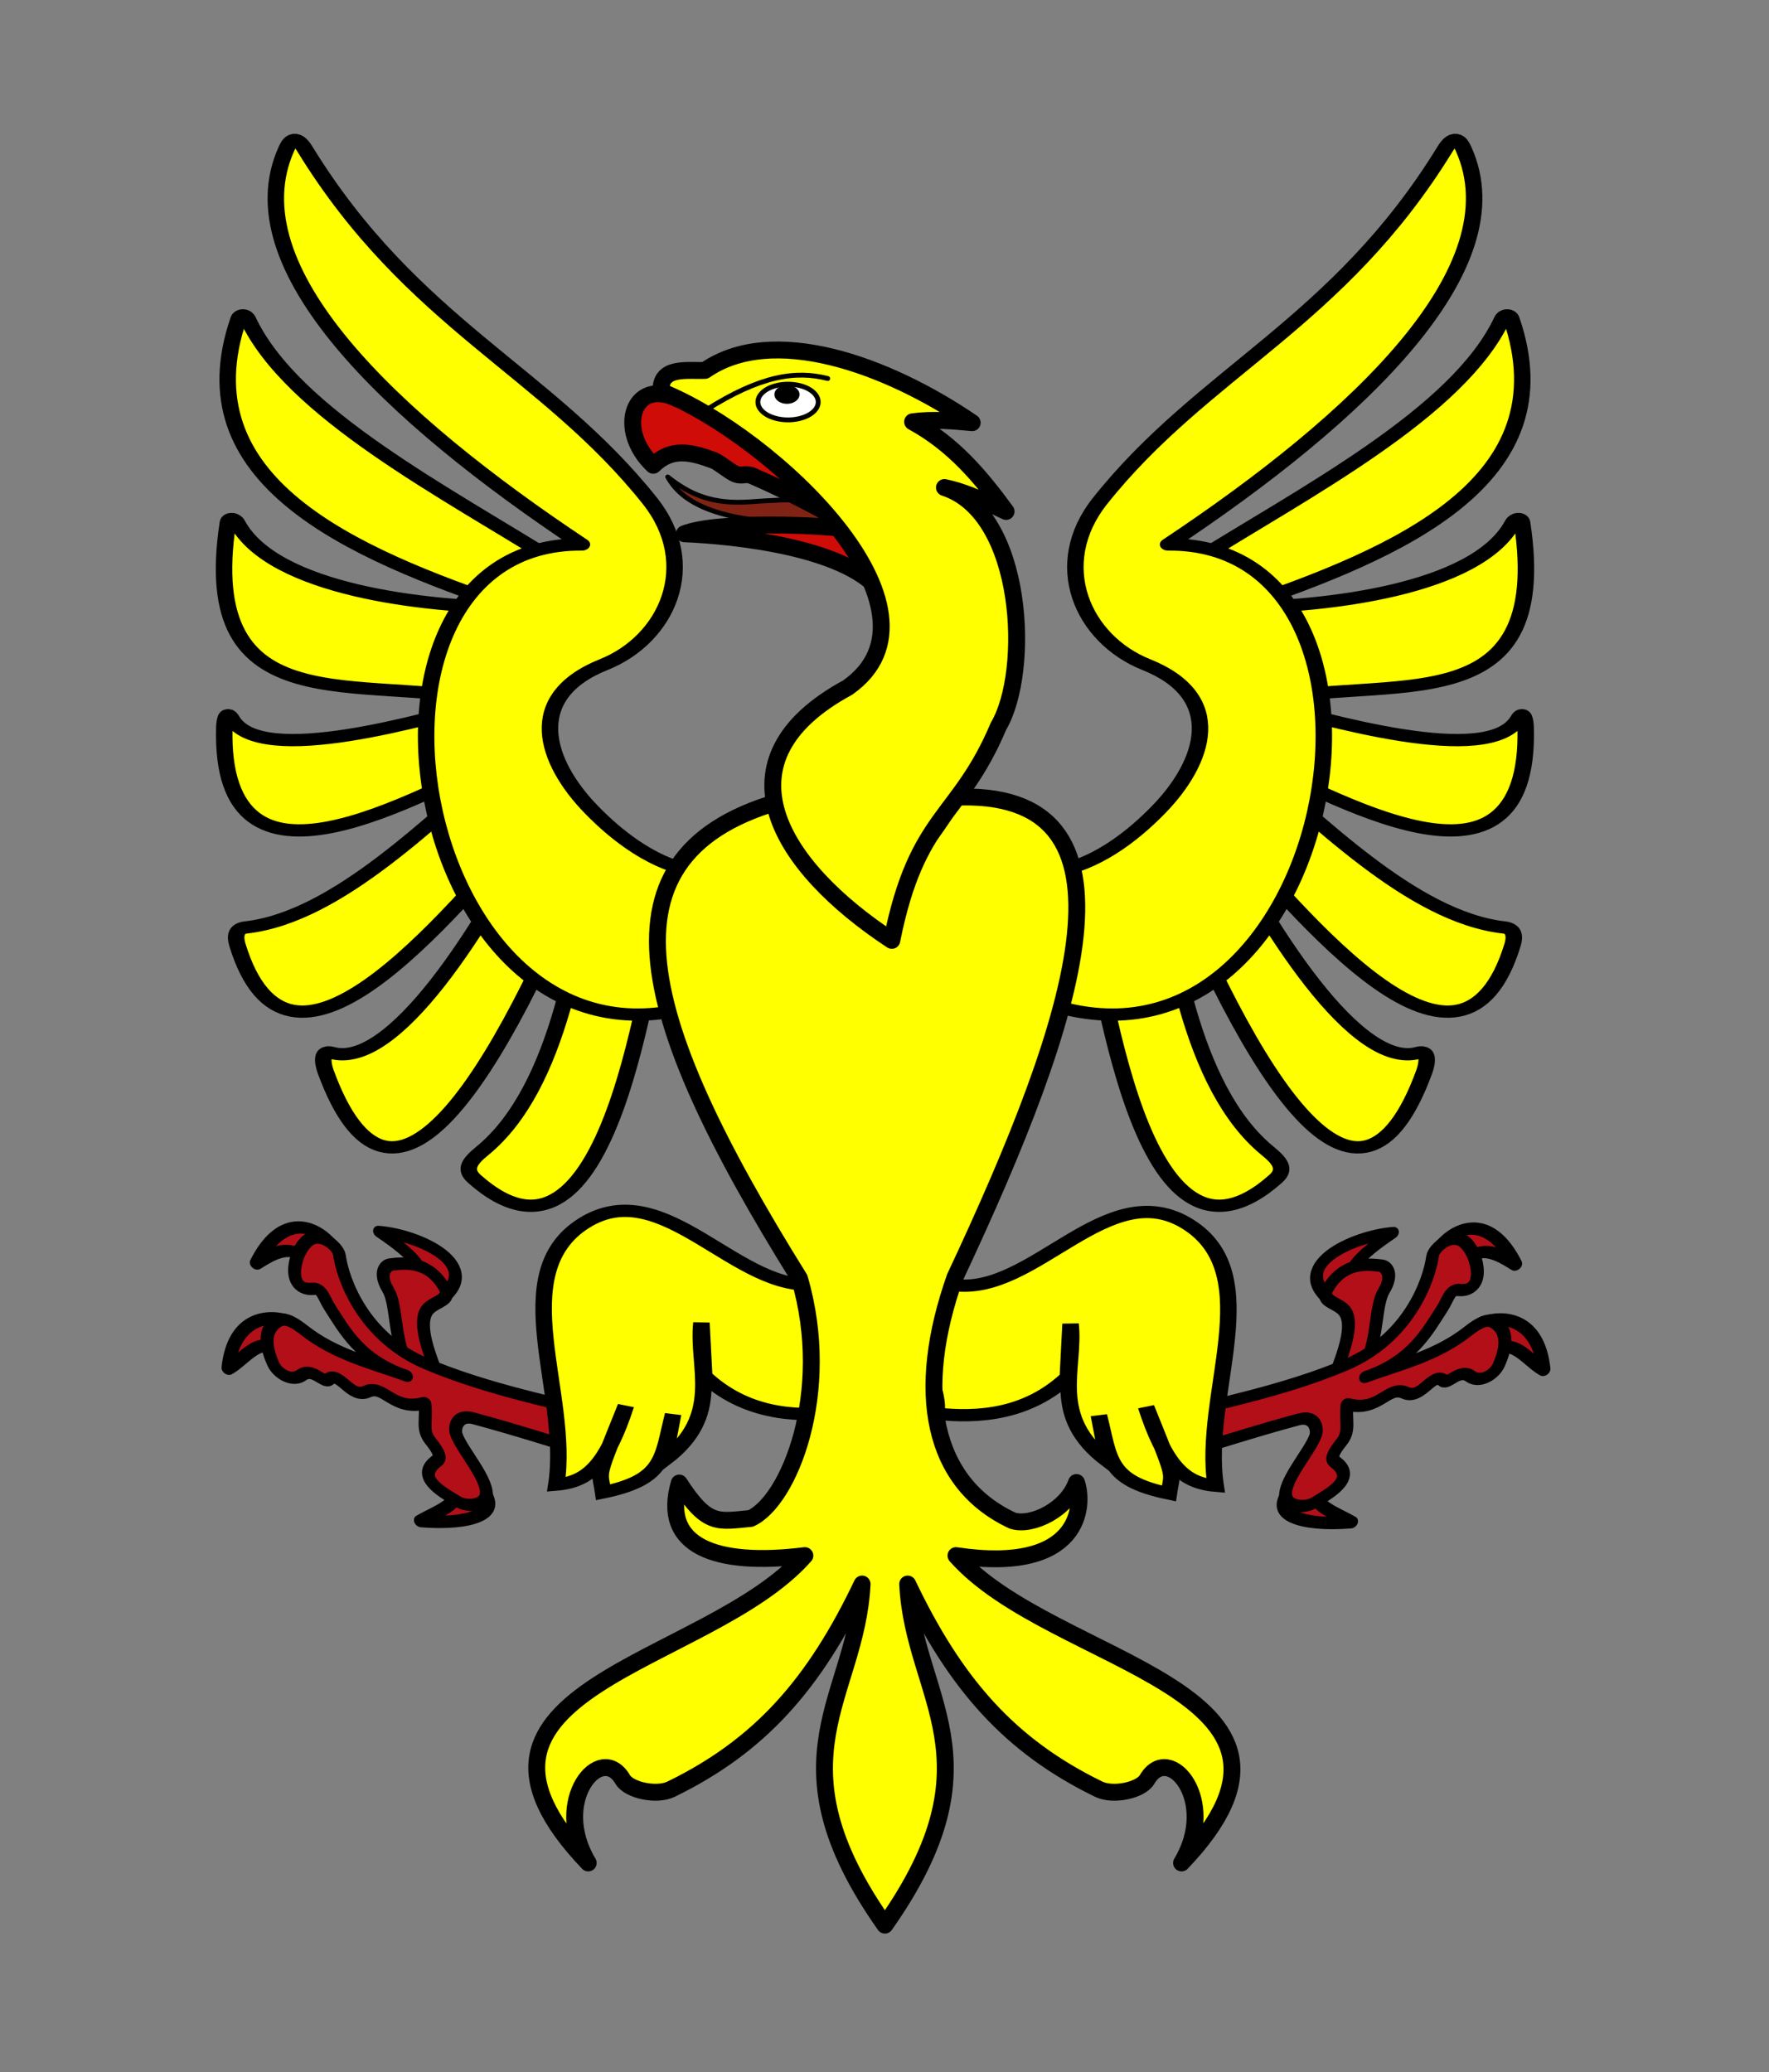
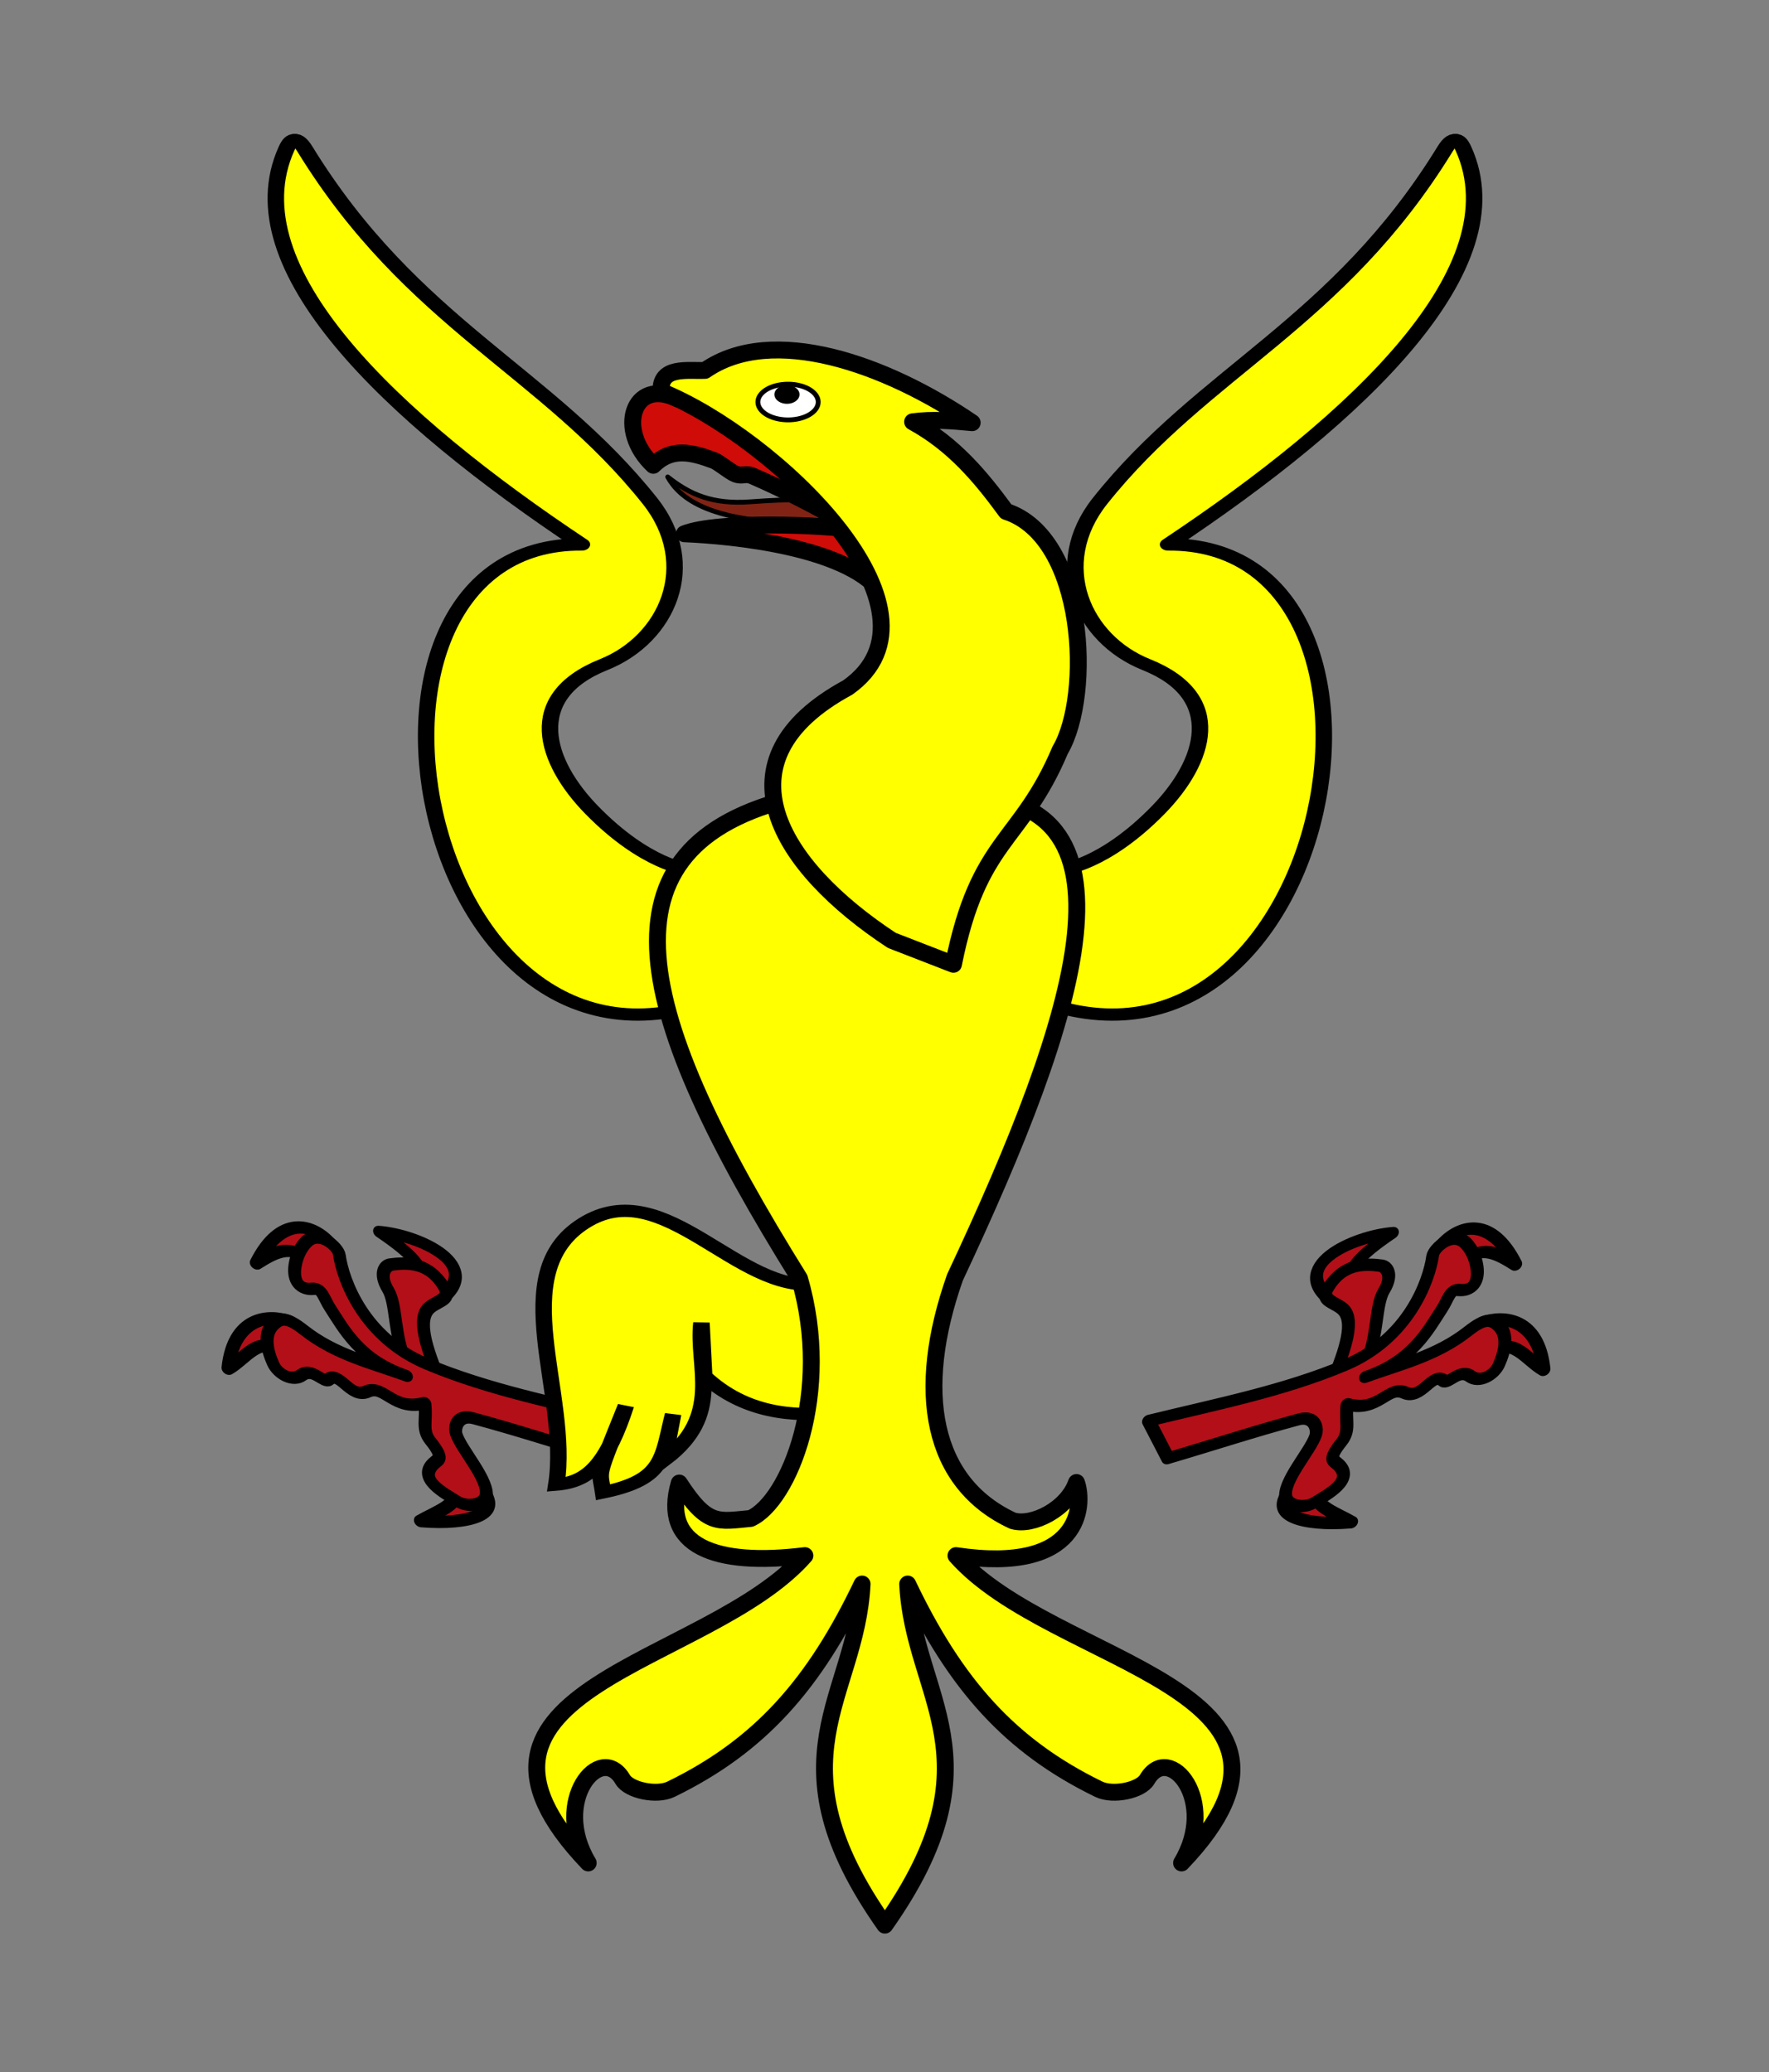
<svg xmlns="http://www.w3.org/2000/svg" width="209.39" height="245.267">
  <rect width="100%" height="100%" fill="#808080" stroke="none" />
  <g>
    <title>Layer 1</title>
    <g id="svg_37">
      <g id="g5241" transform="matrix(-0.975, 0, 0, 0.726, 228.91, -542.709)">
-         <path fill="#ffff00" fill-rule="evenodd" stroke="#000000" stroke-width="2" stroke-linejoin="round" stroke-miterlimit="4" stroke-dashoffset="0" id="path5237" d="m166.89,839.416c13.813,-11.642 32.462,-24.538 37.81,-39.865c0.264,-0.758 0.904,-0.85 1.121,0c6.714,26.322 -13.436,38.051 -33.132,47.009c10.32,-0.087 28.897,-2.783 33.308,-13.795c0.292,-0.729 1.018,-0.91 1.121,0c3.76,33.307 -16.102,24.446 -32.017,29.151c7.852,2.772 28.037,10.885 31.58,2.75c0.623,-1.43 0.842,0.356 0.865,1.471c0.638,30.863 -23.463,10.922 -34.519,4.535c9.168,10.227 20.68,26.374 31.925,28.066c1.232,0.185 1.312,1.485 1.009,2.818c-6.178,27.129 -24.369,-2.471 -37.329,-22.673c7.668,20.636 18.496,43.096 25.894,40.282c1.31,-0.498 1.095,1.687 0.72,3.064c-8,29.418 -20.545,2.11 -32.74,-37.831c1.877,16.34 4.285,40.445 13.745,50.792c1.563,1.71 2.218,3.007 0.937,4.535c-16.581,19.772 -20.879,-32.863 -23.69,-49.076c12.135,-9.931 22.948,-21.093 13.392,-51.233l0,0z" />
        <path fill="#ffff00" fill-rule="evenodd" stroke="#000000" stroke-width="2" stroke-linejoin="round" stroke-miterlimit="4" stroke-dashoffset="0" id="path5239" d="m148.613,910.735c35.794,17.485 48.08,-74.772 15.525,-74.438c23.213,-20.718 42.372,-45.101 35.874,-64.477c-0.351,-1.046 -1.002,-2.713 -2.242,0c-13.019,28.478 -29.319,36.159 -41.887,57.37c-6.155,10.388 -2.126,22.543 5.606,26.692c9.731,5.224 7.169,15.852 1.449,23.709c-6.583,9.044 -11.675,9.679 -11.675,9.679l-2.65,21.465z" />
      </g>
      <g transform="matrix(0.975, 0, 0, 0.726, -11.777, -542.709)" id="g5298">
-         <path fill="#ffff00" fill-rule="evenodd" stroke="#000000" stroke-width="2" stroke-linejoin="round" stroke-miterlimit="4" stroke-dashoffset="0" d="m156.637,839.416c13.813,-11.642 32.462,-24.538 37.81,-39.865c0.264,-0.758 0.904,-0.85 1.121,0c6.714,26.322 -13.436,38.051 -33.132,47.009c10.32,-0.087 28.897,-2.783 33.308,-13.795c0.292,-0.729 1.018,-0.91 1.121,0c3.76,33.307 -16.102,24.446 -32.017,29.151c7.852,2.772 28.037,10.885 31.58,2.75c0.623,-1.43 0.842,0.356 0.865,1.471c0.638,30.863 -23.463,10.922 -34.519,4.535c9.168,10.227 20.68,26.374 31.925,28.066c1.232,0.185 1.312,1.485 1.009,2.818c-6.178,27.129 -24.369,-2.471 -37.329,-22.673c7.668,20.636 18.496,43.096 25.894,40.282c1.31,-0.498 1.095,1.687 0.72,3.064c-8,29.418 -20.545,2.11 -32.74,-37.831c1.877,16.34 4.285,40.445 13.745,50.792c1.563,1.71 2.218,3.007 0.937,4.535c-16.581,19.772 -20.879,-32.863 -23.69,-49.076c12.135,-9.931 22.948,-21.093 13.392,-51.233l0,0z" id="use3390-7" />
        <path fill="#ffff00" fill-rule="evenodd" stroke="#000000" stroke-width="2" stroke-linejoin="round" stroke-miterlimit="4" stroke-dashoffset="0" d="m138.36,910.735c35.794,17.485 48.08,-74.772 15.525,-74.438c23.213,-20.718 42.372,-45.101 35.874,-64.477c-0.351,-1.046 -1.002,-2.713 -2.242,0c-13.019,28.478 -29.319,36.159 -41.887,57.37c-6.155,10.388 -2.126,22.543 5.606,26.692c9.731,5.224 7.169,15.852 1.449,23.709c-6.583,9.044 -11.675,9.679 -11.675,9.679l-2.65,21.465z" id="use3388-6" />
      </g>
      <path fill="#802314" fill-rule="evenodd" stroke="#000000" stroke-width="0.571" stroke-linejoin="round" stroke-miterlimit="4" stroke-dashoffset="0" d="m100.525,63.008c-4.016,-3.164 -1.177,-4.387 -11.715,-3.615c-4.466,0.327 -7.138,-0.853 -9.775,-2.945c1.345,2.398 4.894,5.814 18.402,5.38c9.627,1.434 -13.147,-1.305 3.087,1.179z" id="path3279" />
      <path fill="#cf0c08" fill-rule="evenodd" stroke="#000000" stroke-width="2" stroke-linejoin="round" stroke-miterlimit="4" stroke-dashoffset="0" d="m80.183,47.211c-5.298,-2.613 -7.276,3.728 -2.856,7.861c2.135,-2.125 4.481,-1.579 7.158,-0.578c0.628,0.235 1.914,1.355 2.579,1.611c0.871,0.335 1.126,-0.158 2.037,0.238c4.134,1.793 8.587,4.135 12.478,6.408c-4.156,-0.661 -16.625,-1.117 -20.57,0.426c5.414,0.223 20.01,1.517 23.705,7.498c-3.276,-9.347 -2.516,-18.218 -24.531,-23.464z" id="path3277" />
      <g transform="matrix(0.975, 0, 0, 0.726, -11.777, -542.709)" id="g4140">
        <g transform="matrix(0.554, -0.826, 0.555, 0.569, -460.542, 575.866)" id="g4126">
          <path fill="#b30f18" fill-rule="evenodd" stroke="#000000" stroke-width="2" stroke-linejoin="round" stroke-miterlimit="4" stroke-dashoffset="0" d="m165.618,968.612c-5.354,-0.034 -3.221,6.099 1.474,11.814c-0.337,-3.083 -1.499,-6.909 0.353,-8.023l-1.827,-3.791z" id="use3386" />
          <path fill="#b30f18" fill-rule="evenodd" stroke="#000000" stroke-width="2" stroke-linejoin="round" stroke-miterlimit="4" stroke-dashoffset="0" d="m202.094,973.991c2.682,1.741 5.6,6.774 0,13.578c-0.405,-3.268 1.285,-8.26 -2.733,-8.552l2.733,-5.025z" id="use3384" />
          <path fill="#b30f18" fill-rule="evenodd" stroke="#000000" stroke-width="2" stroke-linejoin="round" stroke-miterlimit="4" stroke-dashoffset="0" d="m207.473,959.619c4.095,-0.124 7.893,3.199 4.408,11.991c-0.271,-3.592 -0.673,-6.465 -3.879,-7.053l-0.529,-4.937z" id="use3382" />
          <path fill="#b30f18" fill-rule="evenodd" stroke="#000000" stroke-width="2" stroke-linejoin="round" stroke-miterlimit="4" stroke-dashoffset="0" d="m191.25,952.566c-0.353,-10.762 9.458,-5.38 13.313,-0.617c-5.522,-1.674 -8.318,-1.529 -8.905,0.088l-4.408,0.529l0,0z" id="use3380" />
          <path fill="#b30f18" fill-rule="evenodd" stroke="#000000" stroke-width="2" stroke-linejoin="round" stroke-miterlimit="4" stroke-dashoffset="0" d="m181.992,961.383c4.743,-1.923 9.187,-4.125 9.257,-7.141c0.041,-1.772 -0.906,-3.681 0.882,-4.144c4.456,-1.155 6.443,1.892 7.582,4.144c0.443,0.875 0.022,2.767 -2.645,3.35c-2.527,0.552 -5.819,4.585 -10.051,6.083l-5.025,-2.292z" id="use3378" />
          <path fill="#b30f18" fill-rule="evenodd" stroke="#000000" stroke-width="2" stroke-linejoin="round" stroke-miterlimit="4" stroke-dashoffset="0" d="m158.187,949.128c5.391,4.161 10.962,8.141 16.223,12.432c1.894,1.544 0.666,3.547 -0.353,4.056c-2.349,1.174 -8.439,1.064 -9.963,3.438c-0.88,1.372 0.483,3.717 1.94,4.232c2.301,0.813 6.2,2.609 6.613,-1.234c0.13,-1.213 -0.464,-2.053 2.909,-2.292c2.144,-0.152 2.698,-1.9 4.937,-3.703c1.851,5.144 5.897,3.007 6.524,6.172c0.614,3.099 4.971,0.977 4.849,3.615c-0.05,1.081 2.869,0.571 2.909,2.909c0.036,2.12 2.296,2.98 3.879,2.38c2.123,-0.804 4.302,-2.185 4.585,-4.496c0.225,-1.841 -0.383,-2.803 -3.439,-3.438c-5.734,-1.193 -9.952,-4.978 -14.459,-7.935c6.025,4.166 10.899,2.693 14.812,1.959c1.625,-0.305 3,-1.306 3.703,0c0.999,1.856 2.654,1.76 4.232,-0.284c1.092,-1.414 1.705,-3.004 1.852,-4.32c0.339,-3.057 -3.422,-3.572 -4.408,-2.821c-3.348,2.549 -11.92,6.512 -20.543,1.499c-8.675,-5.043 -16.266,-12.294 -24.158,-19.044l-2.645,6.877z" id="use3376" />
        </g>
-         <path fill="#ffff00" stroke="#000000" stroke-width="2" id="path4138" d="m127.829,957.006c9.73,1.912 18.694,-18.121 28.466,-9.894c9.771,8.227 1.642,27.746 3.368,42.634c-3.949,-0.444 -6.168,-3.441 -8.445,-12.853c3.7,12.359 3.192,10.209 2.766,14.12c-7.58,-2.112 -7.166,-5.774 -8.498,-12.739l1.054,7.457c-7.162,-7.305 -3.889,-14.982 -4.493,-22.372l-0.336,8.674c-4.904,6.124 -10.829,6.709 -15.945,5.965c0.688,-6.997 -6.883,-15.238 2.064,-20.991z" />
      </g>
      <g id="g4150" transform="matrix(-0.975, 0, 0, 0.726, 231.518, -542.844)">
        <g id="g4152" transform="matrix(0.554, -0.826, 0.555, 0.569, -460.542, 575.866)">
          <path fill="#b30f18" fill-rule="evenodd" stroke="#000000" stroke-width="2" stroke-linejoin="round" stroke-miterlimit="4" stroke-dashoffset="0" d="m173.161,979.564c-5.354,-0.034 -3.221,6.099 1.474,11.814c-0.337,-3.083 -1.499,-6.909 0.353,-8.023l-1.827,-3.791z" id="use4154" />
          <path fill="#b30f18" fill-rule="evenodd" stroke="#000000" stroke-width="2" stroke-linejoin="round" stroke-miterlimit="4" stroke-dashoffset="0" d="m209.638,984.942c2.682,1.741 5.6,6.774 0,13.578c-0.405,-3.268 1.285,-8.26 -2.733,-8.552l2.733,-5.025z" id="use4156" />
          <path fill="#b30f18" fill-rule="evenodd" stroke="#000000" stroke-width="2" stroke-linejoin="round" stroke-miterlimit="4" stroke-dashoffset="0" d="m215.016,970.571c4.095,-0.124 7.893,3.199 4.408,11.991c-0.271,-3.592 -0.673,-6.464 -3.879,-7.053l-0.529,-4.937z" id="use4158" />
          <path fill="#b30f18" fill-rule="evenodd" stroke="#000000" stroke-width="2" stroke-linejoin="round" stroke-miterlimit="4" stroke-dashoffset="0" d="m198.793,963.518c-0.353,-10.762 9.458,-5.38 13.313,-0.617c-5.522,-1.674 -8.318,-1.529 -8.905,0.088l-4.408,0.529l0,0z" id="use4160" />
          <path fill="#b30f18" fill-rule="evenodd" stroke="#000000" stroke-width="2" stroke-linejoin="round" stroke-miterlimit="4" stroke-dashoffset="0" d="m189.536,972.335c4.743,-1.923 9.187,-4.125 9.257,-7.141c0.041,-1.772 -0.906,-3.681 0.882,-4.144c4.456,-1.155 6.443,1.892 7.582,4.144c0.443,0.875 0.022,2.767 -2.645,3.35c-2.527,0.552 -5.819,4.585 -10.051,6.083l-5.025,-2.292z" id="use4162" />
          <path fill="#b30f18" fill-rule="evenodd" stroke="#000000" stroke-width="2" stroke-linejoin="round" stroke-miterlimit="4" stroke-dashoffset="0" d="m165.731,960.079c5.391,4.161 10.962,8.141 16.223,12.431c1.894,1.544 0.666,3.547 -0.353,4.056c-2.349,1.174 -8.439,1.064 -9.963,3.438c-0.88,1.372 0.483,3.717 1.94,4.232c2.301,0.813 6.2,2.609 6.613,-1.234c0.13,-1.213 -0.464,-2.053 2.909,-2.292c2.144,-0.152 2.698,-1.9 4.937,-3.703c1.851,5.144 5.897,3.007 6.524,6.172c0.614,3.099 4.971,0.977 4.849,3.615c-0.05,1.081 2.869,0.571 2.909,2.909c0.036,2.12 2.296,2.98 3.879,2.38c2.123,-0.804 4.302,-2.185 4.585,-4.496c0.225,-1.841 -0.383,-2.803 -3.439,-3.438c-5.734,-1.193 -9.952,-4.978 -14.459,-7.935c6.025,4.166 10.899,2.693 14.812,1.959c1.625,-0.305 3,-1.306 3.703,0c0.999,1.856 2.654,1.76 4.232,-0.284c1.092,-1.414 1.705,-3.004 1.852,-4.32c0.339,-3.057 -3.422,-3.572 -4.408,-2.821c-3.348,2.549 -11.92,6.512 -20.543,1.499c-8.675,-5.043 -16.266,-12.294 -24.158,-19.044l-2.645,6.877z" id="use4164" />
        </g>
        <path fill="#ffff00" stroke="#000000" stroke-width="2" d="m138.081,957.006c9.73,1.912 18.694,-18.121 28.466,-9.894c9.771,8.227 1.642,27.746 3.368,42.634c-3.949,-0.444 -6.168,-3.441 -8.445,-12.853c3.701,12.359 3.192,10.209 2.766,14.12c-7.58,-2.112 -7.166,-5.774 -8.498,-12.739l1.054,7.457c-7.162,-7.305 -3.889,-14.982 -4.493,-22.372l-0.336,8.674c-4.904,6.124 -10.829,6.709 -15.945,5.965c0.688,-6.997 -6.883,-15.238 2.064,-20.991z" id="path4166" />
      </g>
      <path fill="#ffff00" fill-rule="evenodd" stroke="#000000" stroke-width="2" stroke-linejoin="round" stroke-miterlimit="4" d="m112.812,94.366c23.728,-1.203 14.758,25.875 0.228,56.815c-4.774,13.527 -2.792,24.349 6.843,28.813c2.336,0.687 6.442,-1.38 7.537,-4.526c0.927,2.635 0.614,10.884 -14.266,8.652c11.481,13.044 46.546,15.621 26.702,36.375c4.44,-7.374 -1.472,-14.352 -4.081,-9.882c-0.751,1.288 -4.018,1.982 -5.716,1.156c-10.479,-5.097 -16.949,-12.387 -22.621,-24.285c0.658,13.483 11.21,20.655 -2.698,40.37c-13.907,-19.715 -3.355,-26.887 -2.698,-40.37c-5.672,11.898 -12.142,19.188 -22.621,24.285c-1.698,0.826 -4.965,0.131 -5.716,-1.156c-2.609,-4.47 -8.521,2.508 -4.081,9.882c-19.844,-20.754 14.164,-23.331 25.645,-36.375c-10.651,1.317 -17.044,-1.135 -14.869,-8.59c3.318,5.114 4.555,4.552 8.443,4.193c4.519,-2.029 9.744,-14.88 5.786,-28.407c-19.643,-31.514 -24.849,-51.172 -0.471,-56.95c2.778,-1.575 -0.697,7.317 8.485,11.433c4.803,-2.426 9.865,-10.003 10.167,-11.433z" id="path2476" />
-       <path fill="#ffff00" fill-rule="evenodd" stroke="#000000" stroke-width="2" stroke-linejoin="round" stroke-miterlimit="4" d="m105.56,111.303c-13.393,-8.803 -21.072,-21.341 -5.223,-29.924c12.948,-9.109 -8.772,-29.696 -22.088,-35.049c-0.171,-3.021 3.088,-2.401 5.2,-2.49c7.939,-5.51 21.37,-0.807 31.625,6.189c-2.351,-0.226 -4.703,-0.429 -7.054,-0.105c4.89,2.672 8.097,6.556 11.067,10.611c-2.343,-1.098 -4.642,-2.272 -7.297,-2.832c9.431,3.071 10.224,21.787 6.398,28.251c-4.668,11.055 -9.631,10.372 -12.628,25.348z" id="path2476-6" />
+       <path fill="#ffff00" fill-rule="evenodd" stroke="#000000" stroke-width="2" stroke-linejoin="round" stroke-miterlimit="4" d="m105.56,111.303c-13.393,-8.803 -21.072,-21.341 -5.223,-29.924c12.948,-9.109 -8.772,-29.696 -22.088,-35.049c-0.171,-3.021 3.088,-2.401 5.2,-2.49c7.939,-5.51 21.37,-0.807 31.625,6.189c-2.351,-0.226 -4.703,-0.429 -7.054,-0.105c4.89,2.672 8.097,6.556 11.067,10.611c9.431,3.071 10.224,21.787 6.398,28.251c-4.668,11.055 -9.631,10.372 -12.628,25.348z" id="path2476-6" />
      <path fill="#ffffff" fill-rule="evenodd" stroke="#000000" stroke-width="0.572px" stroke-miterlimit="4" stroke-dashoffset="0" d="m96.848,47.584a3.569,2.112 0 1 1 -7.138,0a3.569,2.112 0 1 1 7.138,0z" id="path3271" />
-       <path fill="none" stroke="#000000" stroke-width="0.572px" stroke-linecap="round" stroke-miterlimit="4" stroke-dashoffset="0" d="m97.979,44.801c-3.777,-0.961 -7.943,-0.384 -14.484,3.774" id="path3273" />
      <path fill="#000000" fill-rule="evenodd" stroke-width="2" d="m94.636,46.688a1.485,1.105 0 1 1 -2.971,0a1.485,1.105 0 1 1 2.971,0z" id="path3275" />
    </g>
  </g>
</svg>